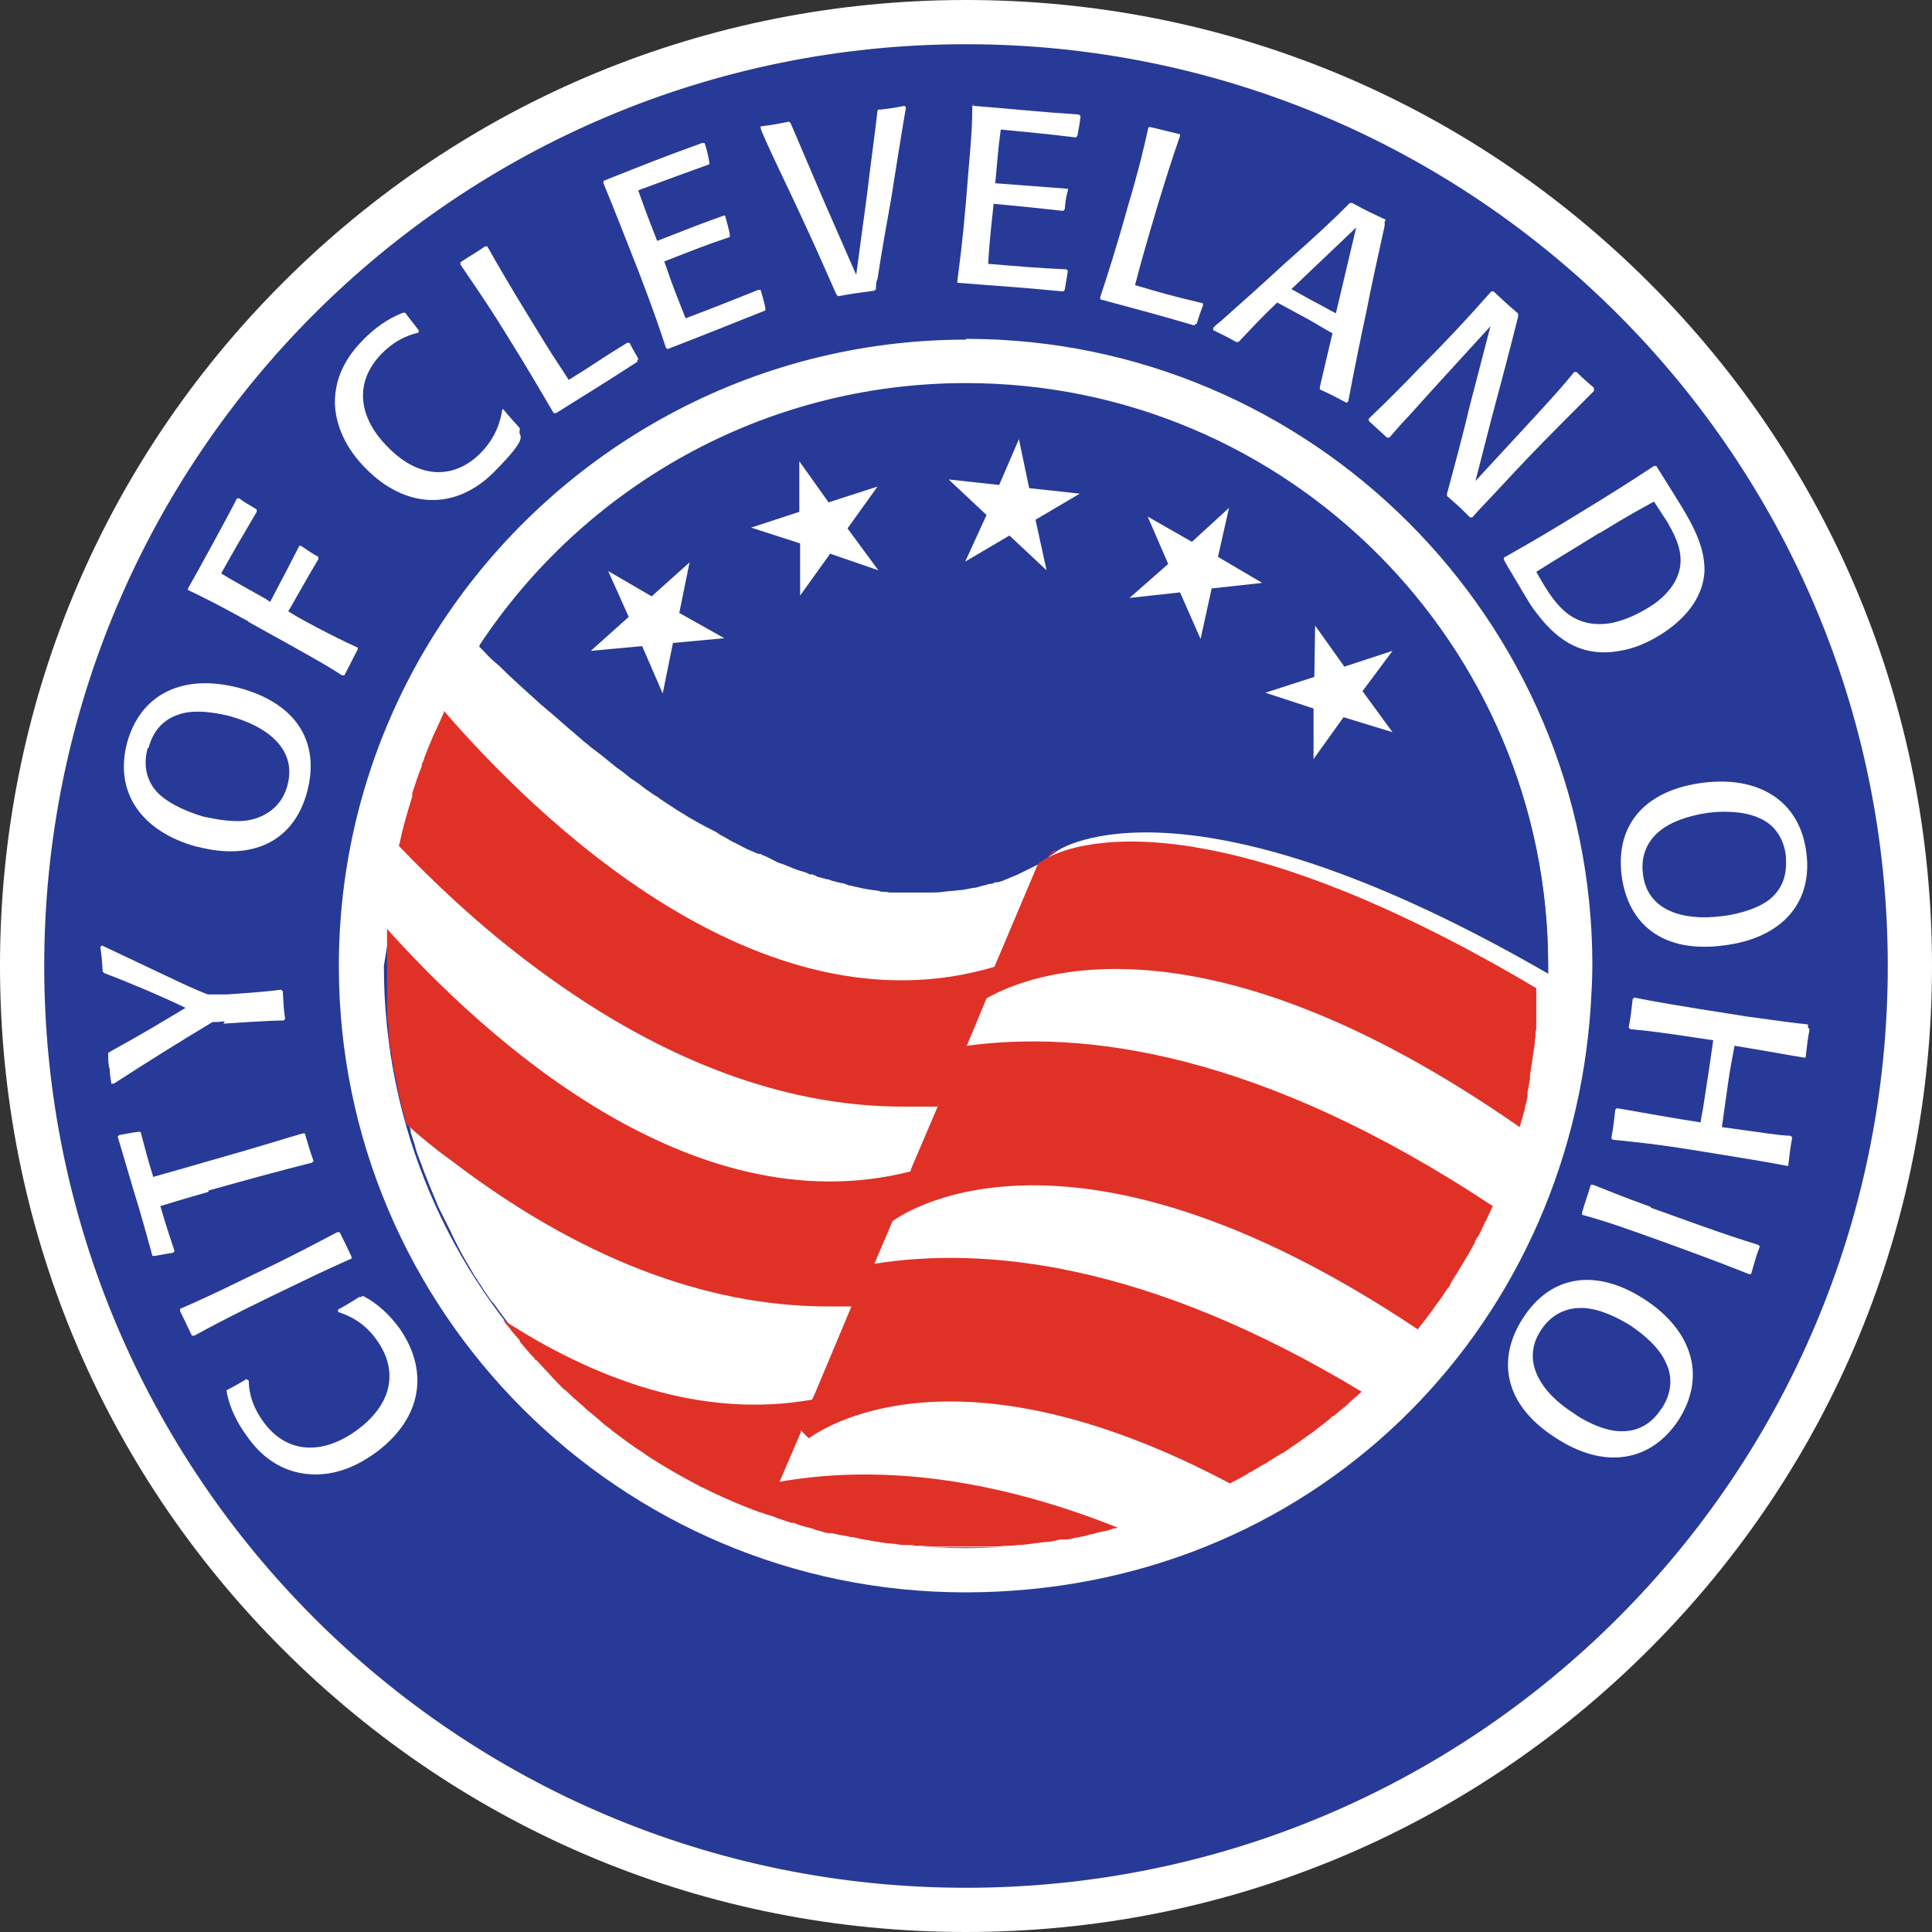
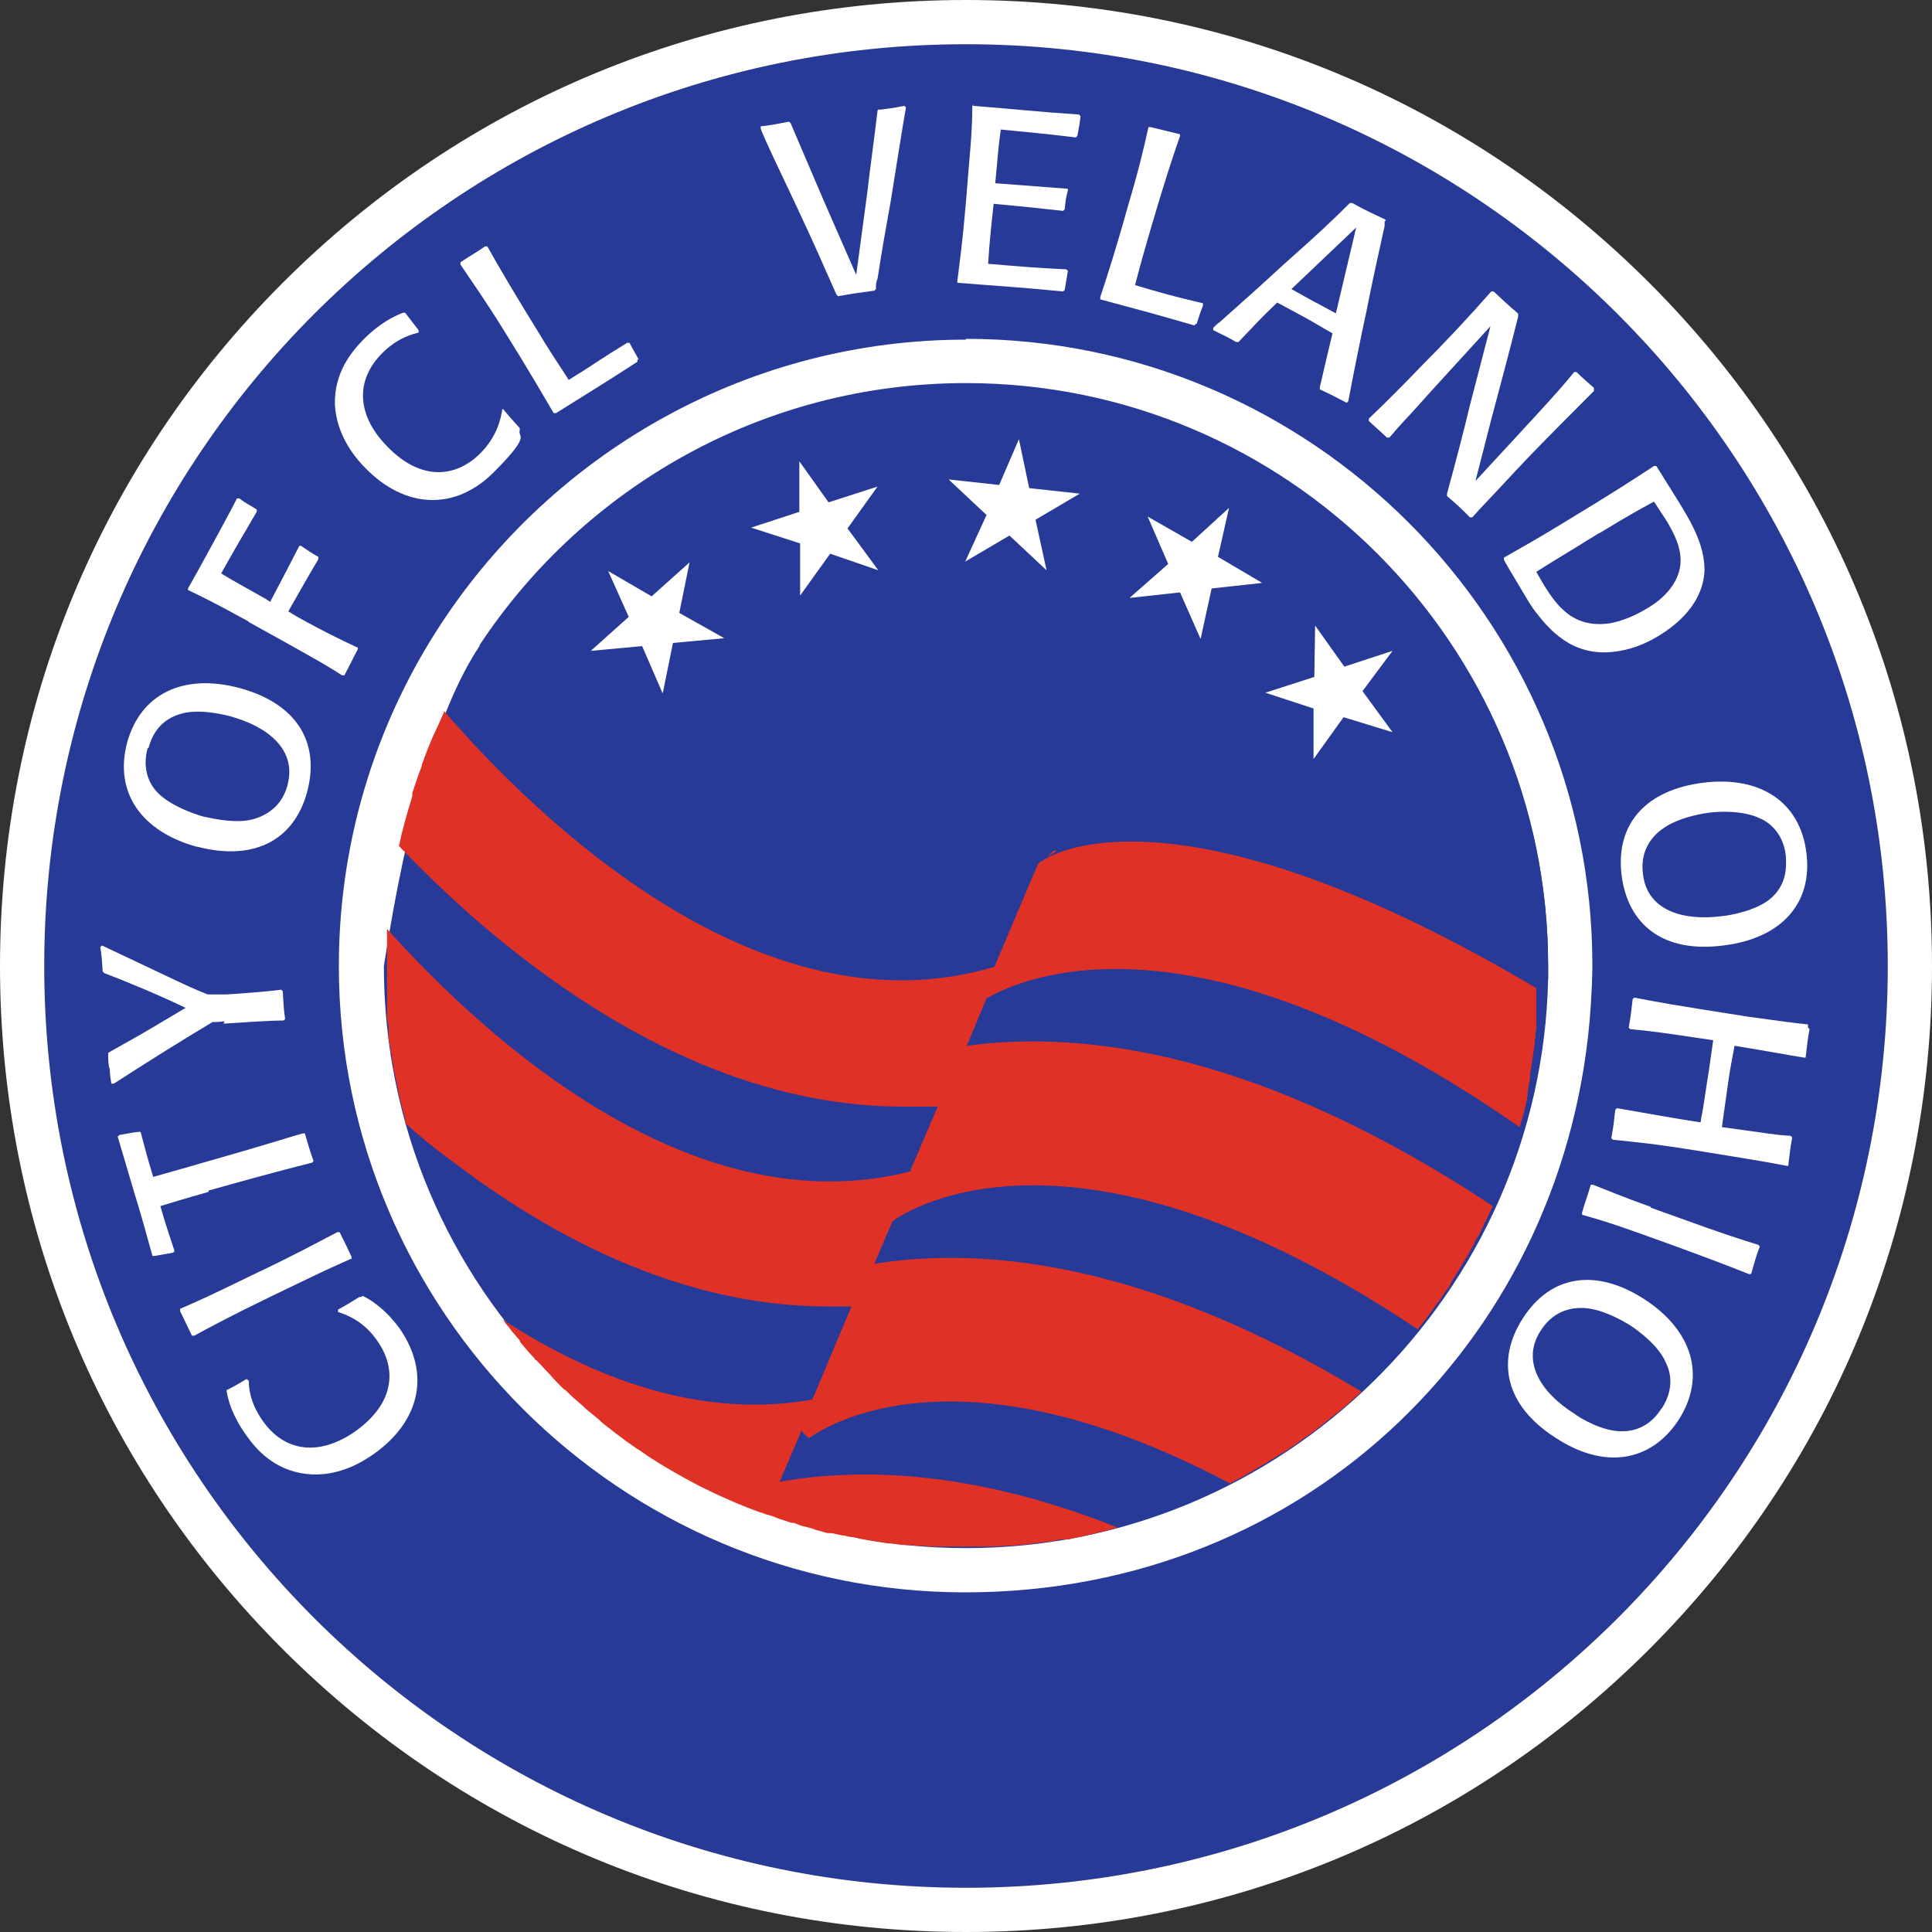
<svg xmlns="http://www.w3.org/2000/svg" version="1.1" viewBox="0 0 244.6 244.6">
  <rect x="0" y="0" width="244.6" height="244.6" fill="#333333" stroke="none" />
  <defs>
    <style>
      .cls-1 {
        fill: none;
      }

      .cls-2 {
        fill: #e03127;
      }

      .cls-3 {
        fill: #fff;
      }

      .cls-4 {
        fill: #283a97;
      }
    </style>
  </defs>
  <g>
    <g id="Layer_1">
      <g id="Layer_1-2" data-name="Layer_1">
        <g id="Layer_1-2">
          <g id="a">
            <path class="cls-4" d="M5.6,122.3C5.6,57.8,57.8,5.6,122.3,5.6s116.7,52.2,116.7,116.7-52.2,116.7-116.7,116.7S5.6,186.8,5.6,122.3h0Z" />
            <path class="cls-3" d="M122.3,43c-27.2,0-51.3,13.8-65.6,34.7-8.7,12.7-13.8,28.1-13.8,44.6,0,43.7,35.6,79.3,79.3,79.3s76.5-32.9,79.2-74.3c.1-1.7.2-3.4.2-5.1,0-43.7-35.6-79.3-79.3-79.3h0ZM122.3,196c-40.7,0-73.7-33.1-73.7-73.7,3-19.3,7-32.8,12.1-40.5,13.2-20,35.9-33.2,61.6-33.2,40.7,0,73.7,33.1,73.7,73.7s0,1.2,0,1.7c-.9,39.8-33.6,72-73.7,72Z" />
            <path class="cls-4" d="M196,122.3v1.7c-46.4-27.5-62.2-16.3-62.2-16.3-.3.2-.6.4-1,.7-.3.2-.6.4-.9.5-.2,0-.4.2-.6.4-.3.2-.6.3-.9.5-.3.2-.6.3-.9.4-.6.3-1.2.6-1.8.8-.3,0-.6.2-.9.3-.3,0-.6.2-.9.3-.3,0-.6.2-.9.3-.3,0-.6.2-.9.2s-.6.2-.9.2c-1.2.3-2.5.5-3.8.6h-3.6c-4.2,0-8.4-.9-12.6-2.3-1-.3-2.1-.7-3.1-1.1-.8-.3-1.6-.6-2.4-1-.5-.2-.9-.4-1.4-.6-.6-.3-1.1-.5-1.7-.8-.9-.4-1.8-.9-2.7-1.4-.8-.4-1.6-.8-2.3-1.3-.7-.4-1.5-.8-2.2-1.3-.2,0-.5-.3-.7-.4-.5-.3-1-.6-1.5-1-.3-.2-.6-.4-.9-.6-.5-.3-1-.7-1.5-1-.6-.4-1.1-.8-1.7-1.1-.8-.6-1.6-1.1-2.3-1.7-7.6-5.6-14-11.5-18.1-15.6,13.2-20,35.9-33.2,61.6-33.2,40.7,0,73.7,33.1,73.7,73.7h0Z" />
-             <path class="cls-3" d="M196,125.4v1.9h0v3.1h0c0,.5,0,.8-.1,1.2h0c0,.3,0,.6-.1.9,0,.7-.2,1.4-.3,2-.1.7-.2,1.3-.3,2v.4c-.1.6-.2,1.1-.3,1.7v.5c-.1.6-.3,1.2-.4,1.8-.2.7-.4,1.4-.6,2.1-.1.4-.2.8-.3,1.2h0c-.1.5-.2.9-.4,1.3-.2.7-.4,1.4-.7,2.1,0,.3-.2.5-.3.8-.2.5-.3.9-.5,1.4-.2.6-.5,1.3-.8,1.9-.2.4-.4.9-.6,1.3h0c-.3.7-.6,1.3-.9,1.9,0,.1-.1.3-.2.4-.2.5-.5,1.1-.8,1.6h0c0,.1-.1.2-.2.3,0,.1-.1.3-.2.4h0c-.2.6-.5,1.1-.8,1.5h0c-.4.7-.8,1.3-1.2,2-.3.5-.6,1.1-1,1.6-.1.2-.3.4-.4.7h0c-.4.5-.7,1.1-1.1,1.6-.4.6-.9,1.3-1.4,1.9-.4.6-.9,1.2-1.3,1.7h0c-.5.7-1.1,1.3-1.6,2-.5.6-.9,1.1-1.4,1.6,0,0,0,.1-.1.2-.1.1-.2.3-.4.4h0c-.5.6-1,1.1-1.5,1.6h0c-.6.7-1.2,1.3-1.9,1.9-.6.6-1.2,1.1-1.9,1.7h0c-.5.5-1.1,1-1.7,1.4,0,0-.1.1-.2.1l-.2.2c-.6.5-1.2,1-1.9,1.5s-1.4,1-2.1,1.5c-.6.4-1.2.9-1.9,1.3l-.4.2c-.5.3-1,.7-1.6,1,0,0-.2.1-.3.2-.1,0-.3.2-.4.2-.5.3-1,.6-1.5.9h-.1c-.2.1-.4.2-.6.4h0c-.6.3-1.1.6-1.7.9,0,0-.2,0-.2.1-.4.2-.8.4-1.2.6-.3.2-.7.3-1,.5-.3.1-.6.3-.9.4-.2,0-.4.2-.6.3-.4.2-.8.4-1.2.5-.1,0-.3.1-.4.2-.4.1-.7.3-1.1.5h-.2c-.2.1-.5.2-.8.3-.1,0-.3.1-.4.2h0c-.4.2-.9.3-1.3.5-1.6.6-3.3,1.1-5.1,1.6-.1,0-.3,0-.5.1-.5.1-1,.3-1.4.4h0c-.6.1-1.1.3-1.7.4h0c-.6.1-1.2.3-1.8.4-.4,0-.7.1-1.1.2h-.7c-.6.1-1.1.2-1.7.3-1.1.2-2.2.3-3.3.4h-.4c-.5,0-1.1.1-1.6.1-.8,0-1.5.1-2.3.1h-7.4c-.6,0-1.2,0-1.9-.1-.5,0-1,0-1.5-.1h-.3c-.6,0-1.2-.1-1.8-.2-.6,0-1.3-.2-1.9-.3-.6,0-1.1-.2-1.7-.3-.3,0-.6-.1-.9-.2-.4,0-.8-.1-1.2-.2h0c-.5-.1-.9-.2-1.4-.3h-.5c-.5-.1-1-.2-1.5-.4-.4-.1-.9-.2-1.3-.4h0c-.5-.1-1-.3-1.5-.4h-.3c-.6-.3-1.2-.5-1.8-.7-.3-.1-.7-.2-1.1-.4-.1,0-.3-.1-.4-.1-.2,0-.4-.1-.6-.2-2.2-.8-4.4-1.7-6.7-2.7-.5-.3-1.1-.5-1.6-.8-2.1-1.1-4.3-2.3-6.5-3.6-.3-.2-.7-.4-1-.7h-.1c-.6-.4-1.2-.9-1.9-1.3h0c-.4-.3-.8-.6-1.2-.9-.3-.2-.6-.5-.9-.7-.4-.3-.8-.6-1.2-1h0c-.2-.2-.5-.4-.7-.6-.4-.4-.9-.7-1.3-1.1-.3-.2-.6-.5-.9-.8-.5-.4-.9-.8-1.4-1.3,0,0-.2-.2-.3-.2-.6-.6-1.2-1.1-1.7-1.7h0c-.6-.7-1.1-1.3-1.7-1.9l-.2-.2c-.5-.6-1.1-1.2-1.6-1.8-.1-.1-.2-.2-.3-.4h-.1c-.5-.7-.9-1.2-1.4-1.8-.2-.3-.5-.6-.7-.9h0c-.3-.4-.6-.8-.9-1.2h0c-.3-.4-.6-.9-1-1.3-.3-.4-.6-.9-.9-1.3,0-.1-.2-.2-.2-.3-.2-.4-.5-.7-.7-1.1-.3-.4-.5-.8-.8-1.3-.9-1.5-1.8-3.1-2.6-4.9l-1.5-3c-.4-1-.8-1.9-1.2-2.9-.2-.6-.5-1.2-.7-1.8-.2-.5-.4-1.1-.6-1.6-.2-.5-.4-1.1-.5-1.6-.2-.5-.3-1-.5-1.5v-.2c0-.3-.2-.6-.3-.9h0c0-.2,0-.4-.1-.6h0c-.2-.8-.4-1.5-.6-2.3-.2-.8-.3-1.6-.5-2.3,0-.4-.2-.8-.2-1.2s-.1-.8-.2-1.2c0-.4-.1-.8-.2-1.2,0-.4-.1-.8-.2-1.2,0-.4,0-.8-.2-1.2,0-.4,0-.8-.1-1.2,0-.6-.1-1.1-.2-1.7,0-.6,0-1.2-.1-1.9v-9c0-.6,0-1.1.1-1.7,0-.4,0-.8.1-1.2v-.9h0c0-.3,0-.6.1-.9,0-.7.2-1.4.3-2v-.2c0-.3.1-.7.2-1h0c0-.4.2-.9.2-1.3s.2-.8.2-1.2h0c.2-.7.3-1.4.5-2.1h0c.2-.7.4-1.4.6-2.2.2-.7.4-1.3.6-2,0-.2,0-.3.1-.4.2-.6.4-1.2.6-1.8.2-.5.4-1,.6-1.6v-.2c0-.3.2-.5.3-.8.5-1.3,1-2.6,1.6-3.8.3-.7.6-1.3.9-2v-.2h0c.3-.6.5-1.1.8-1.6.1-.3.3-.5.4-.8.2-.4.5-.8.7-1.2h0c.1-.3.3-.5.4-.8.3-.6.7-1.2,1.1-1.8.4-.6.7-1.2,1.1-1.8.3.3.5.5.8.8.5.6,1.1,1.1,1.8,1.7,1.5,1.5,3.3,3.1,5.4,5,.4.3.8.7,1.2,1,.8.7,1.6,1.4,2.4,2.1.4.3.8.7,1.3,1.1.4.4.9.7,1.3,1.1,1.1.8,2.2,1.7,3.3,2.6.6.4,1.1.8,1.7,1.3.6.4,1.2.8,1.8,1.3.4.3.9.6,1.3.9.2.1.4.2.6.4.3.2.6.4.9.6,1.8,1.2,3.6,2.3,5.6,3.3.4.2.8.4,1.2.7.6.3,1.2.7,1.8,1,0,0,.2,0,.2.1.5.2.9.5,1.4.7.2.1.4.2.7.3.2.1.4.2.7.3h.2s.2,0,.2.1c.6.2,1.1.5,1.7.8.3.2.7.3,1,.4.8.3,1.6.7,2.4.9.3.1.7.2,1,.4h.2c.3,0,.6.2.8.3.4.1.7.2,1.1.3h0c.2,0,.5.1.7.2.4.1.8.2,1.2.3.3,0,.7.2,1,.3.3,0,.7.2,1,.2.7.2,1.4.3,2.1.4.3,0,.7.1,1,.2.3,0,.7,0,1,.1h5c.6,0,1.3,0,1.9-.1s1.3-.1,1.9-.2c.6,0,1.2-.2,1.9-.3.4,0,.8-.2,1.2-.3.3,0,.6-.2.9-.2s.4-.1.6-.2h.3c.4-.1.8-.2,1.1-.4.2,0,.3-.1.5-.2.6-.2,1.2-.5,1.8-.8l1.8-.9c.2-.1.4-.2.6-.4.1,0,.3-.2.4-.3.1,0,.3-.2.4-.3.3-.2.6-.4,1-.7,0,0,16.3-11.5,64.2,16.8h0l-.6,1.1h-.8Z" />
            <path class="cls-2" d="M133.8,107.7c-.3.2-.6.4-1,.7-.1,0-.3.2-.4.3-.1,0-.3.2-.4.3-.2,0-.4.2-.6.4l-5.5,13c-29.8,8.9-58.2-19.1-69.7-32.4v.2c-.3.7-.6,1.3-.9,2-.6,1.2-1.1,2.5-1.6,3.8,0,.2-.2.5-.3.8v.2c-.2.5-.4,1-.6,1.6-.2.6-.4,1.2-.6,1.8v.4c-.2.7-.4,1.3-.6,2-.2.7-.4,1.4-.6,2.2h0c-.2.7-.3,1.4-.5,2.1h0c4.4,4.6,9.8,9.7,16.1,14.5,16.1,12.3,32.2,18.5,47.7,18.5s3,0,4.5-.2l-3.5,8.2v.2c-27.8,7.1-54-17-66.3-30.7v10.6c0,.6,0,1.1.2,1.7v1.2c0,.4,0,.8.2,1.2,0,.4,0,.8.2,1.2,0,.4,0,.8.2,1.2,0,.4,0,.8.2,1.2,0,.4.2.8.2,1.2.2.8.3,1.6.5,2.3.2.8.4,1.6.6,2.3h0v.5h0c1.8,1.6,3.7,3.2,5.8,4.7,16.1,12.3,32.2,18.5,47.7,18.5s2,0,3,0l-4.7,11.2-.3.6c-14.1,2.5-27.7-2.7-39.1-10.1.2.3.4.6.7.9.4.6.9,1.1,1.4,1.7h0c0,.2.2.4.3.5.5.6,1,1.2,1.6,1.8,0,0,0,.2.2.2.6.6,1.1,1.2,1.7,1.8h0c.6.7,1.1,1.2,1.7,1.8,0,0,.2.2.3.2.4.4.9.9,1.4,1.3.3.3.6.5.9.8.4.4.9.8,1.3,1.1.2.2.5.4.7.6h0c.4.4.8.7,1.2,1,.3.2.6.5.9.7.4.3.8.6,1.2.9h0c.6.4,1.2.9,1.9,1.3h0c.3.2.7.5,1,.7,2,1.3,4.1,2.5,6.2,3.6.5.3,1.1.5,1.6.8,2.1,1,4.2,1.9,6.4,2.7.2,0,.4.1.6.2,0,0,.3.1.4.1.3.1.7.2,1.1.4.6.2,1.2.4,1.8.6h.3c.5.2,1,.4,1.5.5h0c.4.1.9.2,1.3.4.5.1,1,.3,1.5.4h.5c.4.1.9.2,1.4.3h0c.4,0,.8.2,1.2.2s.6.1.9.2c.6.1,1.1.2,1.7.3s1.3.2,1.9.3c.6,0,1.2.1,1.8.2h.3c.5,0,1,0,1.5.1.6,0,1.2,0,1.9.1h7.1c.8,0,1.5,0,2.3-.1.5,0,1.1,0,1.6-.1h.4c1.1-.1,2.2-.3,3.3-.4.6,0,1.1-.2,1.7-.3h.7c.4,0,.7-.1,1.1-.2.6-.1,1.2-.2,1.8-.4h0c.6-.1,1.1-.3,1.7-.4h0c.5-.1,1-.2,1.4-.4.2,0,.3,0,.5-.1-18.3-7.3-32.6-7.6-42.8-5.8l2.7-6.3v-.2l1,1h0c1.4-1,18.2-12.9,53.3,5.7,0,0,.2,0,.2-.1.6-.3,1.2-.6,1.7-.9h0c.2-.1.4-.2.6-.4h.1c.5-.3,1-.6,1.5-.9.1,0,.3-.2.4-.2,0,0,.2-.1.3-.2.5-.3,1.1-.7,1.6-1l.4-.2c.6-.4,1.3-.9,1.9-1.3.7-.5,1.4-1,2.1-1.5.6-.5,1.3-1,1.9-1.5l.2-.2s.1-.1.2-.1c.6-.5,1.1-.9,1.7-1.4h0c.6-.6,1.2-1.1,1.9-1.7-27.3-16.5-47.9-18.4-61.7-16.2l2.3-5.4h0c.2-.1,21.3-16.5,66.5,13.7h0c.4-.6.9-1.1,1.3-1.7.5-.6.9-1.3,1.4-1.9.4-.5.7-1.1,1.1-1.6h0c.2-.2.3-.4.4-.7.3-.5.7-1.1,1-1.6.4-.7.8-1.3,1.2-2h0c.3-.5.5-1,.8-1.4h0c0-.2.1-.4.2-.5,0-.1.1-.2.2-.3h0c.3-.5.5-1,.8-1.6,0-.1.1-.3.2-.4.3-.6.6-1.3.9-1.9h0c-29.6-19.6-51.8-22.3-66.6-20.3h0l2.5-6h0c5.7-3.3,27.6-11.5,67.5,16.3.2-.7.4-1.4.6-2.1.1-.6.3-1.2.4-1.8v-.5c.1-.6.2-1.1.3-1.7v-.4c.1-.7.2-1.3.3-2s.2-1.4.3-2c0-.3,0-.6.1-.9h0c0-.4,0-.7.1-1h0v-3.2h0v-2c-46.4-27.5-62.2-16.3-62.2-16.3h0l1.1-1.1h.4,0Z" />
            <path class="cls-3" d="M122.3,5.6c64.4,0,116.7,52.2,116.7,116.7s-52.2,116.7-116.7,116.7S5.6,186.8,5.6,122.3,57.8,5.6,122.3,5.6M122.3,0c-32.7,0-63.4,12.7-86.5,35.8C12.7,58.9,0,89.6,0,122.3s12.7,63.4,35.8,86.5c23.1,23.1,53.8,35.8,86.5,35.8s63.4-12.7,86.5-35.8c23.1-23.1,35.8-53.8,35.8-86.5s-12.7-63.4-35.8-86.5C185.7,12.7,155,0,122.3,0h0Z" />
            <path class="cls-3" d="M45.8,164.2h-.3c-1,.6-1.4.9-2.7,1.6v.3c1.2.4,3.3,1.2,5,3.7,2.5,3.6,2.1,7.9-2.8,11.4-4.4,3.1-8.9,2.8-11.8-1.4-1.6-2.3-1.7-4.2-1.7-5l-.3-.2c-1.2.7-1.5.9-2.5,1.4v.2c.2,1.1.7,3,2.4,5.4,1.3,1.9,3.6,4.5,7.6,5,4.1.5,7.3-1.6,8.6-2.5,5.8-4.1,7.3-10.1,3.3-15.9-1.9-2.6-3.8-3.7-4.6-4.1h-.2Z" />
            <path class="cls-3" d="M44.5,159.4v-.3c-.7-1.5-.9-1.9-1.5-3.1h-.3c-2.9,1.5-5.2,2.8-10.7,5.4-4.9,2.4-7.3,3.5-9.2,4.3v.3c.7,1.4.9,1.9,1.5,3.1h.3c4.2-2.3,8.5-4.4,12.9-6.5,3.7-1.8,5.3-2.5,7.1-3.3h0Z" />
            <path class="cls-3" d="M26.5,150.7c4.3-1.2,8.6-2.4,13-3.5l.2-.2c-.6-1.7-.6-1.8-1.1-3.5h-.3c-1.8.5-4.8,1.5-12.6,3.7-2.7.8-3.2.9-6.3,1.8-.8-2.6-.9-3.1-1.6-5.7h-.3c-.9.1-1.2.2-2.4.4l-.2.2c.7,2.4,1.4,4.7,2.1,7.1.7,2.2,1.7,5.8,2.3,8h.3c1.1-.2,1.2-.2,2.3-.4l.2-.2c-.9-2.7-1-3-1.8-5.7,1.3-.4,2.9-.9,6.1-1.8h0v-.2h0Z" />
            <path class="cls-3" d="M28.3,129.6c1.5-.1,5.8-.4,7.6-.4l.2-.2c-.2-1.3-.2-1.9-.3-3.5l-.2-.2c-2.3.3-5.4.5-6.9.6h-2.4c-2-.8-2.4-1-6-2.7-4.6-2.2-5.1-2.4-7.4-3.5l-.2.2c.2,1.3.2,1.6.3,3.1l.2.2c2.4.9,7,2.8,10.3,4.4-4.2,2.5-4.8,2.9-9.3,5.4-.2.1-.3.2-.5.3v.3c0,.6,0,1.2.2,1.8,0,.6.1,1.2.2,1.8h.3c4.8-3.1,8.5-5.4,12.5-7.8.4,0,.8,0,1.5-.1h0v.2h-.1Z" />
            <path class="cls-3" d="M25,107.2c6.9,1.8,12.2-.6,13.9-7,1.6-6.1-1.2-11.1-8.6-13.1-7.2-1.9-12.5.8-14.2,6.9-1.7,6.4,1.9,11.3,8.8,13.2h0ZM18.8,94.7c.2-.7.9-3.4,4-4.3,2.2-.7,5.3,0,6.4.3,4.7,1.3,8.4,4.2,7.2,8.7-.6,2.3-2.2,3.7-4.3,4.3-2.1.6-4.8,0-6.3-.3-1.4-.4-4.2-1.4-5.8-3-.9-.9-2.1-2.8-1.3-5.7h0Z" />
            <path class="cls-3" d="M31.4,78.7c8.3,4.6,9.9,5.5,11.9,6.8h.3c.8-1.5.9-1.8,1.7-3.3v-.2c-3.3-1.5-7.6-3.8-8.8-4.6,1.9-3.3,2.2-3.9,3.8-6.6v-.3c-.9-.5-1-.6-2.2-1.4h-.2c-1.5,2.9-2,3.9-3.7,7.1l-.6-.4c-1.6-.9-4.5-2.5-5.6-3.2,1.9-3.4,2.5-4.4,4.5-7.8v-.3c-1.1-.7-1.3-.7-2.2-1.4h-.3c-1,2-5.1,9.5-6.2,11.4v.2c1.9.9,3.7,1.8,7.7,4,0,0-.1,0-.1,0Z" />
            <path class="cls-3" d="M63.8,51.8h-.2c-.2,1.3-.7,3.5-2.8,5.6-3.1,3.1-7.5,3.5-11.7-.8-3.8-3.8-4.3-8.3-.7-11.9,2-2,3.9-2.4,4.6-2.6v-.3c-.8-1-1-1.3-1.7-2.2h-.3c-1,.4-2.8,1.2-4.9,3.3-1.6,1.6-3.8,4.3-3.7,8.3.2,4.1,2.8,7,3.9,8.1,5,5.1,11.3,5.4,16.2.5,4.9-4.9,3-4.4,3.3-5.3v-.3c-.8-.9-1.1-1.2-2.1-2.4h.1Z" />
            <path class="cls-3" d="M80.9,45.6c-.4-.8-.7-1.2-1.2-2.2h-.3c-3.6,2.2-4.3,2.8-7.4,4.7-.8-1.3-1.6-2.4-2.9-4.5-.4-.7-4.5-7.2-7.4-12.4h-.3c-1.3.9-1.6,1-3.1,2v.3c1.4,2.1,3,4.3,5.6,8.5,3,4.8,4.9,8.1,6.2,10.3h.3c5.1-3.2,5.5-3.4,10.3-6.5v-.3h.2Z" />
-             <path class="cls-3" d="M84.3,44l.2.2c5.7-2.2,6.6-2.6,12.4-4.9v-.3c-.2-1-.3-1.2-.6-2.3h-.3c-3.8,1.5-4.7,1.9-9.2,3.6-1.1-2.8-1.5-3.7-2.7-7.2,4.1-1.6,4.8-1.9,8.3-3.1v-.3c-.2-1-.3-1.3-.6-2.4h-.2c-3.6,1.3-4.8,1.8-8.4,3.2-1.1-2.8-1.4-3.6-2.4-6.4,3.8-1.4,5.1-1.9,9-3.3v-.3c-.2-1.1-.3-1.5-.6-2.4h-.3c-5.5,2-6.7,2.5-12.5,4.8v.3c1.4,3.4,2.5,6.2,4.5,11.3,2.1,5.5,2.6,7.1,3.4,9.5h0Z" />
            <path class="cls-3" d="M111.3,13.8l-.2.2c-.4,3.5-.9,6.9-1.3,10.4l-1.4,10.4-4.2-9.6c-2.9-6.8-3.2-7.5-4.1-9.6l-.2-.2c-1.6.3-1.9.4-3.6.6v.2c0,.5,4.2,9.1,5,10.9,1.6,3.4,3.1,6.8,4.6,10.2l.2.2c2.3-.4,2.4-.4,4.6-.7l.2-.2c0-.5,0-.9.2-1.3.5-3.3,1.1-6.7,1.7-10,.3-1.9,1.6-10.1,1.9-11.7l-.2-.2c-1.5.3-1.6.3-3.2.5h0Z" />
            <path class="cls-3" d="M123.3,13.2l-.2.2c0,3.7-.4,6.7-.8,12.1-.5,5.8-.8,7.6-1.1,10.1v.2c6.2.5,7.2.5,13.4,1.1l.2-.2c.2-1.1.2-1.3.4-2.4l-.2-.2c-4.1-.2-5.1-.3-9.9-.7.2-3,.3-3.9.7-7.6,4.3.4,5.1.5,8.8.9l.2-.2c.1-1,.1-1.3.4-2.4v-.2c-4-.3-5.2-.4-9.2-.7.3-2.9.3-3.9.7-6.8,4,.4,5.4.5,9.5,1l.2-.2c.2-1.1.3-1.5.4-2.5l-.2-.2c-5.9-.4-7.1-.6-13.4-1.1h0v-.2h.1Z" />
            <path class="cls-3" d="M151.5,41c.3-.9.4-1.3.8-2.3v-.3c-4.2-1-5.2-1.3-8.6-2.3.4-1.5.7-2.7,1.4-5.1.2-.7,2.3-8.1,4.3-13.8v-.2c-1.7-.4-2-.5-3.7-.9h-.3c-.6,2.7-1.2,5.3-2.6,10-1.5,5.4-2.7,9.1-3.5,11.5v.3c5.9,1.6,6.4,1.7,11.9,3.3l.2-.2h.1Z" />
            <path class="cls-3" d="M175.4,28.1v-.3c-1.9-.9-2.2-1-4.2-2.1h-.3c-2.3,2.3-3.9,3.8-8.4,7.8-2.7,2.5-5.4,4.9-8.1,7.3-.3.2-.5.4-.8.7v.3c1.4.7,1.7.8,2.9,1.5h.3c2.1-2.2,2.6-2.8,4.9-5,1.1.6,2.4,1.3,3.7,2,1.1.6,2.2,1.3,3.3,1.9-.7,2.9-.9,3.8-1.6,6.8v.3c1.3.6,1.9.9,3.4,1.7l.2-.2c.6-3.2,1.6-8.2,2.3-11.4.6-3.1,1.5-7.2,2.3-10.8v-.6h.1ZM169.2,39.7c-1-.5-2-1.1-3-1.6-.9-.5-1.8-1-2.7-1.5l8.2-7.8-2.6,11h.1Z" />
            <path class="cls-3" d="M201.8,49.4v-.3c-.9-.8-1.2-1-2.2-2h-.3c-1.4,1.7-1.9,2.3-5.3,6l-7.2,7.8,2-7.8c1.1-4.1,2.3-8.6,3.4-13v-.4c-1.4-1.2-1.7-1.5-3.1-2.8h-.3c-2.9,3.3-5.9,6.5-9,9.6-2.1,2.2-4.3,4.4-6.5,6.5v.3c1.1,1,1.2,1.1,2.3,2.1h.3c.9-1,.9-1.1,2.7-3,.9-1,1.8-2,2.7-3l7.4-8.1-2.6,10c-.9,3.8-1.9,7.5-2.9,11.2v.3c1.5,1.3,1.6,1.4,2.9,2.7h.3l.9-1c2.1-2.2,4.1-4.4,6.2-6.6,2.7-2.8,5.6-5.7,8.3-8.4h0Z" />
            <path class="cls-3" d="M194.6,77.7c2,2.6,5.1,5.7,10.5,4.7,1.8-.3,3.4-1,4.9-1.9,1.1-.7,5.6-3.4,5.8-8.3,0-3.2-1.6-6-3.6-9.2l-2.5-4h-.3c-2,1.3-4.2,2.8-11.8,7.4-2.8,1.7-4.9,2.9-7.2,4.2v.2c-.1,0,1,1.8,1,1.8,2.2,3.7,2.4,4.1,3.2,5.1h0ZM202.5,67.5c4.1-2.5,5.1-3,6.9-4,.6.9,1.1,1.7,1.7,2.6.6,1.1,2,3.3,1.6,5.7-.5,3-3.4,4.8-4.3,5.3-1.5.9-3,1.5-4.5,1.8-5.2.8-7.3-2.8-9.4-6.5,2.5-1.6,3.1-1.9,8.1-5h-.1Z" />
            <path class="cls-3" d="M205.3,110.8c.8,6.3,5.3,9.9,12.9,8.9,7.4-.9,11.3-5.4,10.5-11.7-.8-6.6-6-9.8-13.1-8.9s-11.1,5.1-10.3,11.7h0ZM222.8,103.6c1.2.5,3,1.9,3.3,4.8,0,.8.4,3.5-2.1,5.5-1.8,1.4-4.9,2-6.1,2.1-4.8.6-9.4-.7-9.9-5.4-.3-2.3.6-4.3,2.4-5.6,1.7-1.3,4.4-1.9,5.9-2.1,1.4-.2,4.4-.3,6.5.7h0Z" />
            <path class="cls-3" d="M228.9,129.7c-1.9-.2-3.4-.4-7.7-1-9.6-1.5-11.2-1.8-14.3-2.4l-.2.2c-.2,1.8-.2,1.9-.5,3.6l.2.2c2.4.2,4.5.5,10.5,1.4-.3,2.2-.7,4.9-1.1,7.4-.2,1.5-.4,2.2-.5,3-3.3-.5-7.1-1.2-10.6-1.8l-.2.2c-.2,1.8-.2,1.9-.5,3.6l.2.2c2.9.3,5.3.5,11.4,1.5,5.5.9,7.5,1.2,10.6,1.8h.2c.2-1.7.2-1.9.5-3.6l-.2-.2c-2-.1-2.7-.3-8.7-1.1.2-1.5.4-2.8.8-5.7.3-2.1.5-2.9.8-4.6,4.3.7,6.9,1.2,8.8,1.5h.2c.2-1.6.2-2,.5-3.6l-.2-.2h0v-.4h0Z" />
            <path class="cls-3" d="M209,152.8c-3.9-1.4-5.5-2.1-7.3-2.8h-.3c-.5,1.7-.7,2.1-1.1,3.5v.3c3.3.9,5.8,1.8,11.6,3.9,5.2,1.9,7.5,2.8,9.5,3.6h.3c.5-1.7.6-2.2,1.1-3.5l-.2-.2c-4.6-1.4-9.1-3.1-13.6-4.7h0Z" />
            <path class="cls-3" d="M208.2,164.5c-6-3.9-11.8-3.2-15.4,2.4-3.4,5.3-2.3,11,4.1,15.1,6.2,4.1,12.1,3.1,15.6-2.2,3.6-5.6,1.7-11.4-4.3-15.3h0ZM210.3,178.4c-.4.6-1.9,2.9-5.1,2.8-2.3,0-5.1-1.6-6-2.3-4.1-2.6-6.7-6.6-4.1-10.5,1.3-2,3.2-2.9,5.4-2.8,2.2.1,4.6,1.4,5.9,2.2,1.2.8,3.6,2.6,4.5,4.7.6,1.2,1.1,3.3-.5,5.8h0Z" />
            <polygon class="cls-3" points="87.3 71.2 82.5 75.5 77 72.3 79.6 78.1 74.8 82.4 81.3 81.8 83.9 87.8 85.2 81.4 91.7 80.8 86 77.6 87.3 71.2" />
            <polygon class="cls-3" points="111.1 61.6 104.9 63.6 101.2 58.4 101.2 64.8 95.1 66.8 101.3 68.8 101.3 75.4 105.1 70.1 111.2 72.2 107.3 66.9 111.1 61.6" />
            <polygon class="cls-3" points="130.3 61.8 129 55.6 126.5 61.4 120.1 60.7 124.9 65.2 122.2 71.1 127.8 67.8 132.5 72.2 131.1 65.8 136.7 62.5 130.3 61.8" />
            <polygon class="cls-3" points="155.6 64.3 150.9 68.6 145.3 65.4 147.9 71.4 143 75.7 149.4 75 152 80.9 153.4 74.5 159.8 73.8 154.2 70.5 155.6 64.3" />
            <polygon class="cls-3" points="176.3 82.4 170.2 84.4 166.5 79.2 166.4 85.7 160.2 87.7 166.3 89.7 166.3 96.1 170.1 90.8 176.3 92.7 172.5 87.5 176.3 82.4 176.3 82.4" />
            <rect class="cls-1" x="4.5" y="4.5" width="235.5" height="235.5" />
          </g>
        </g>
      </g>
    </g>
  </g>
</svg>